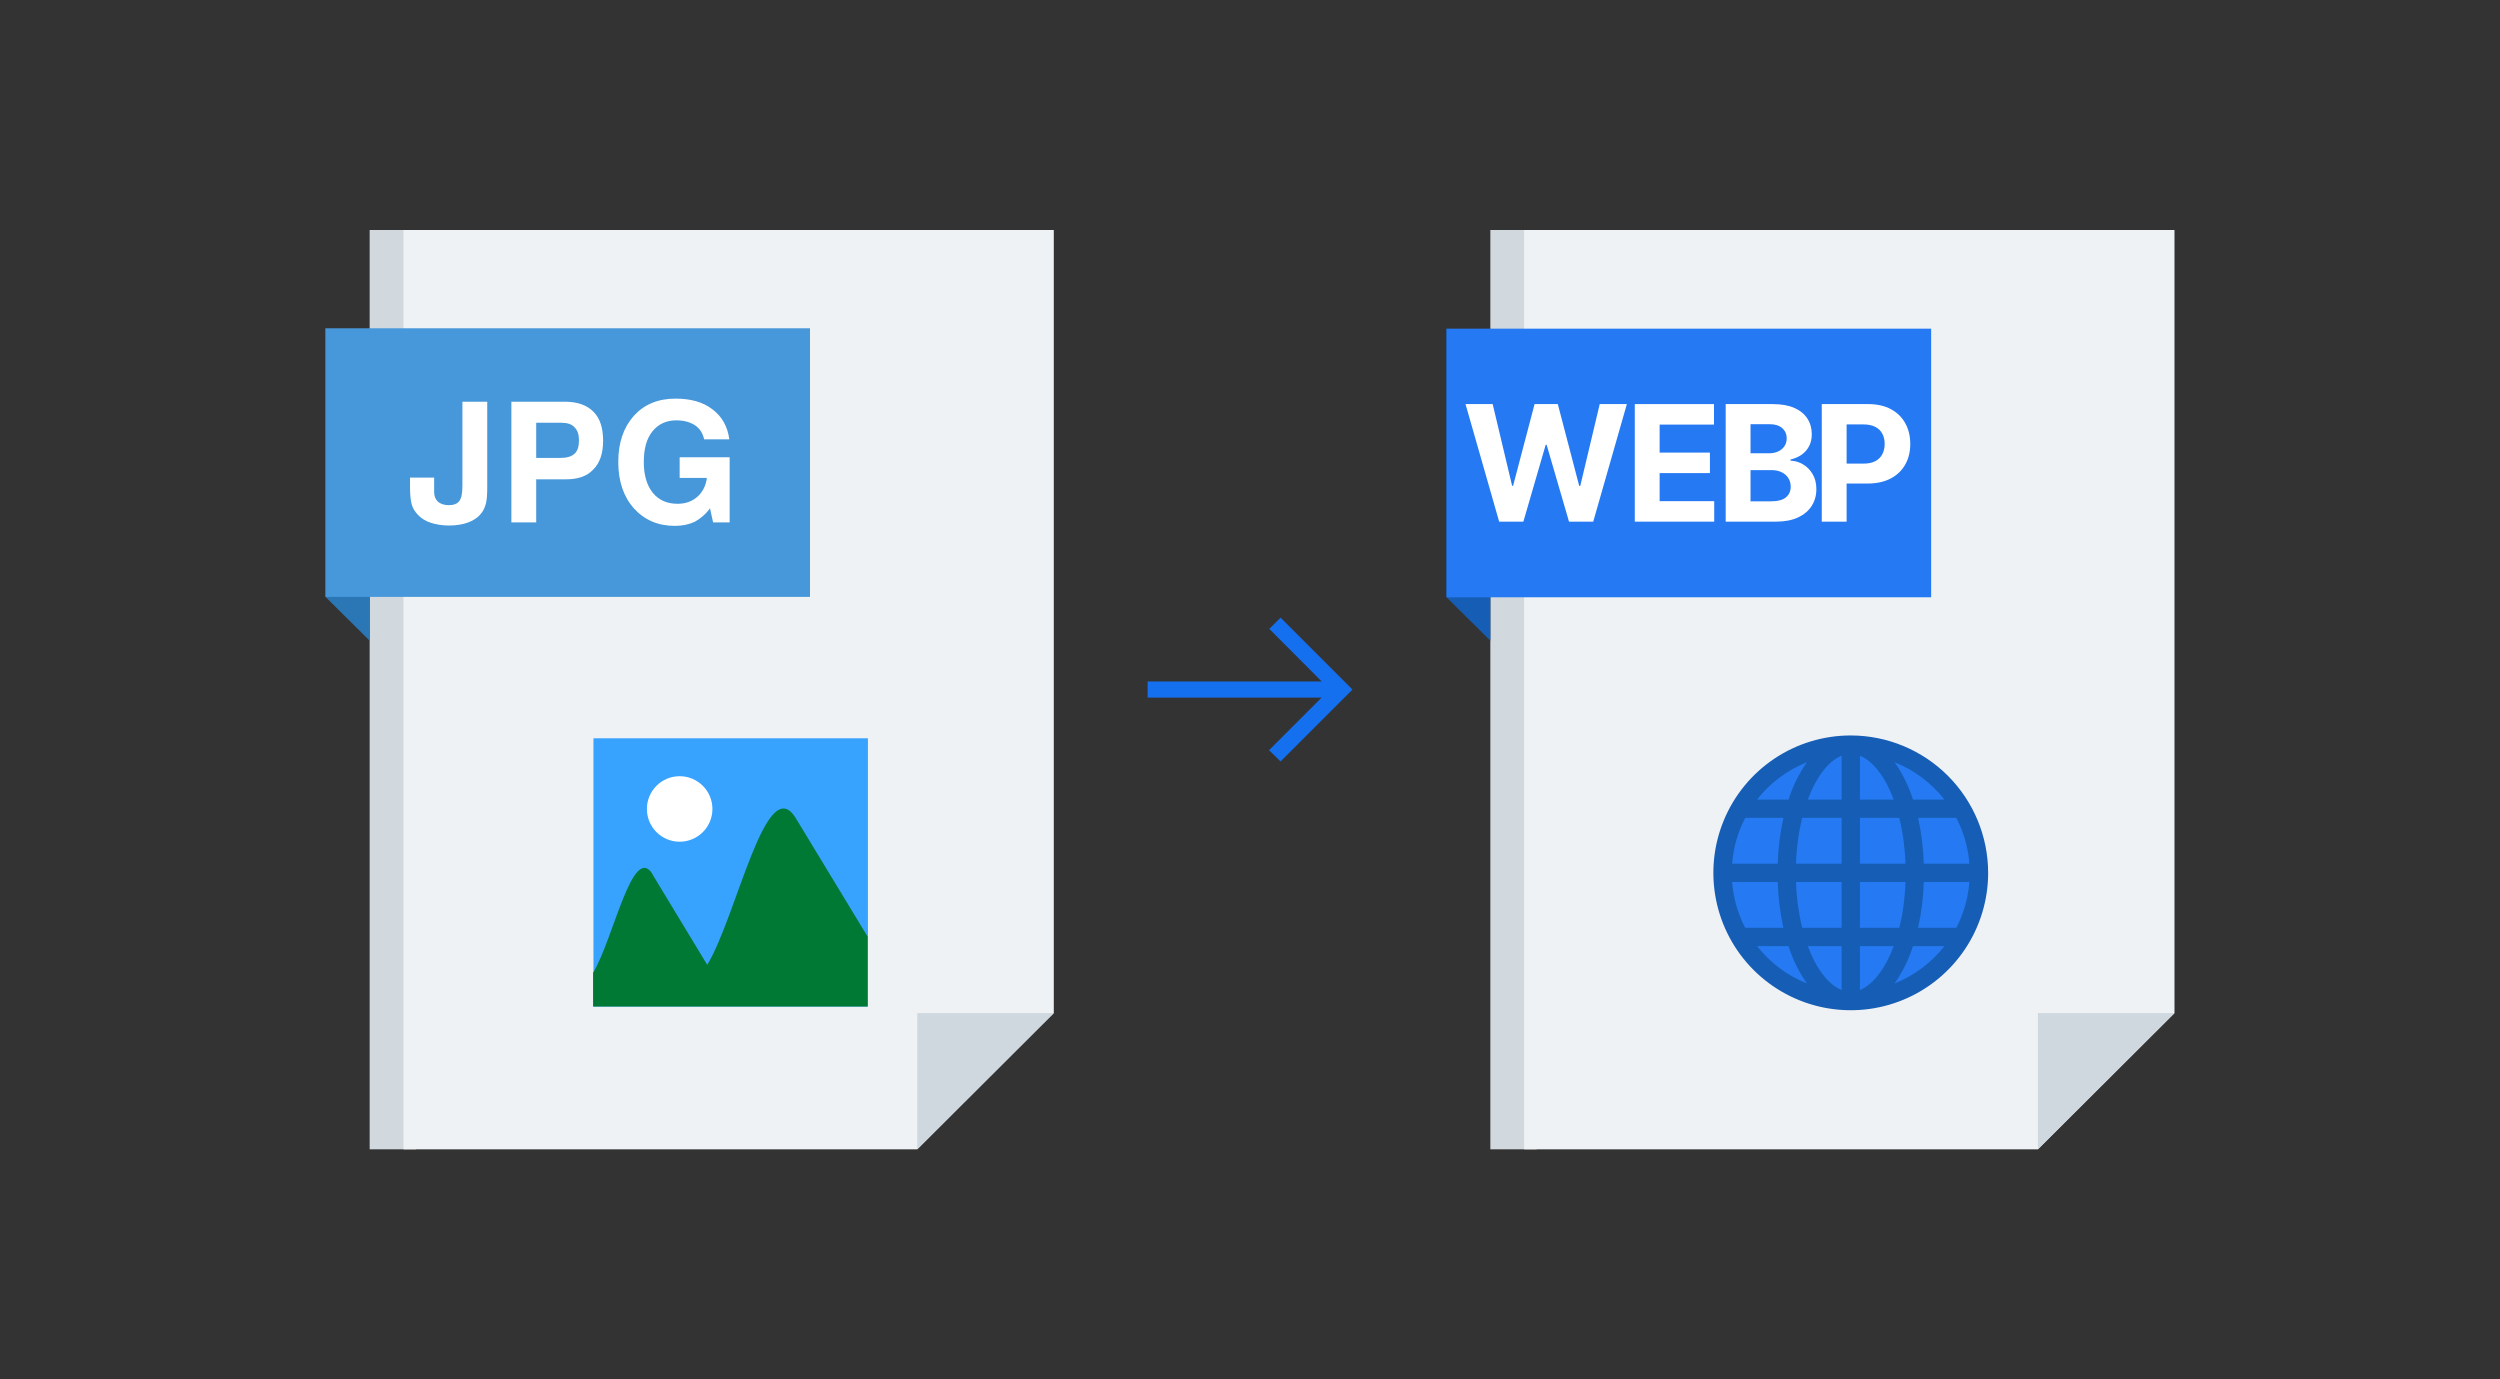
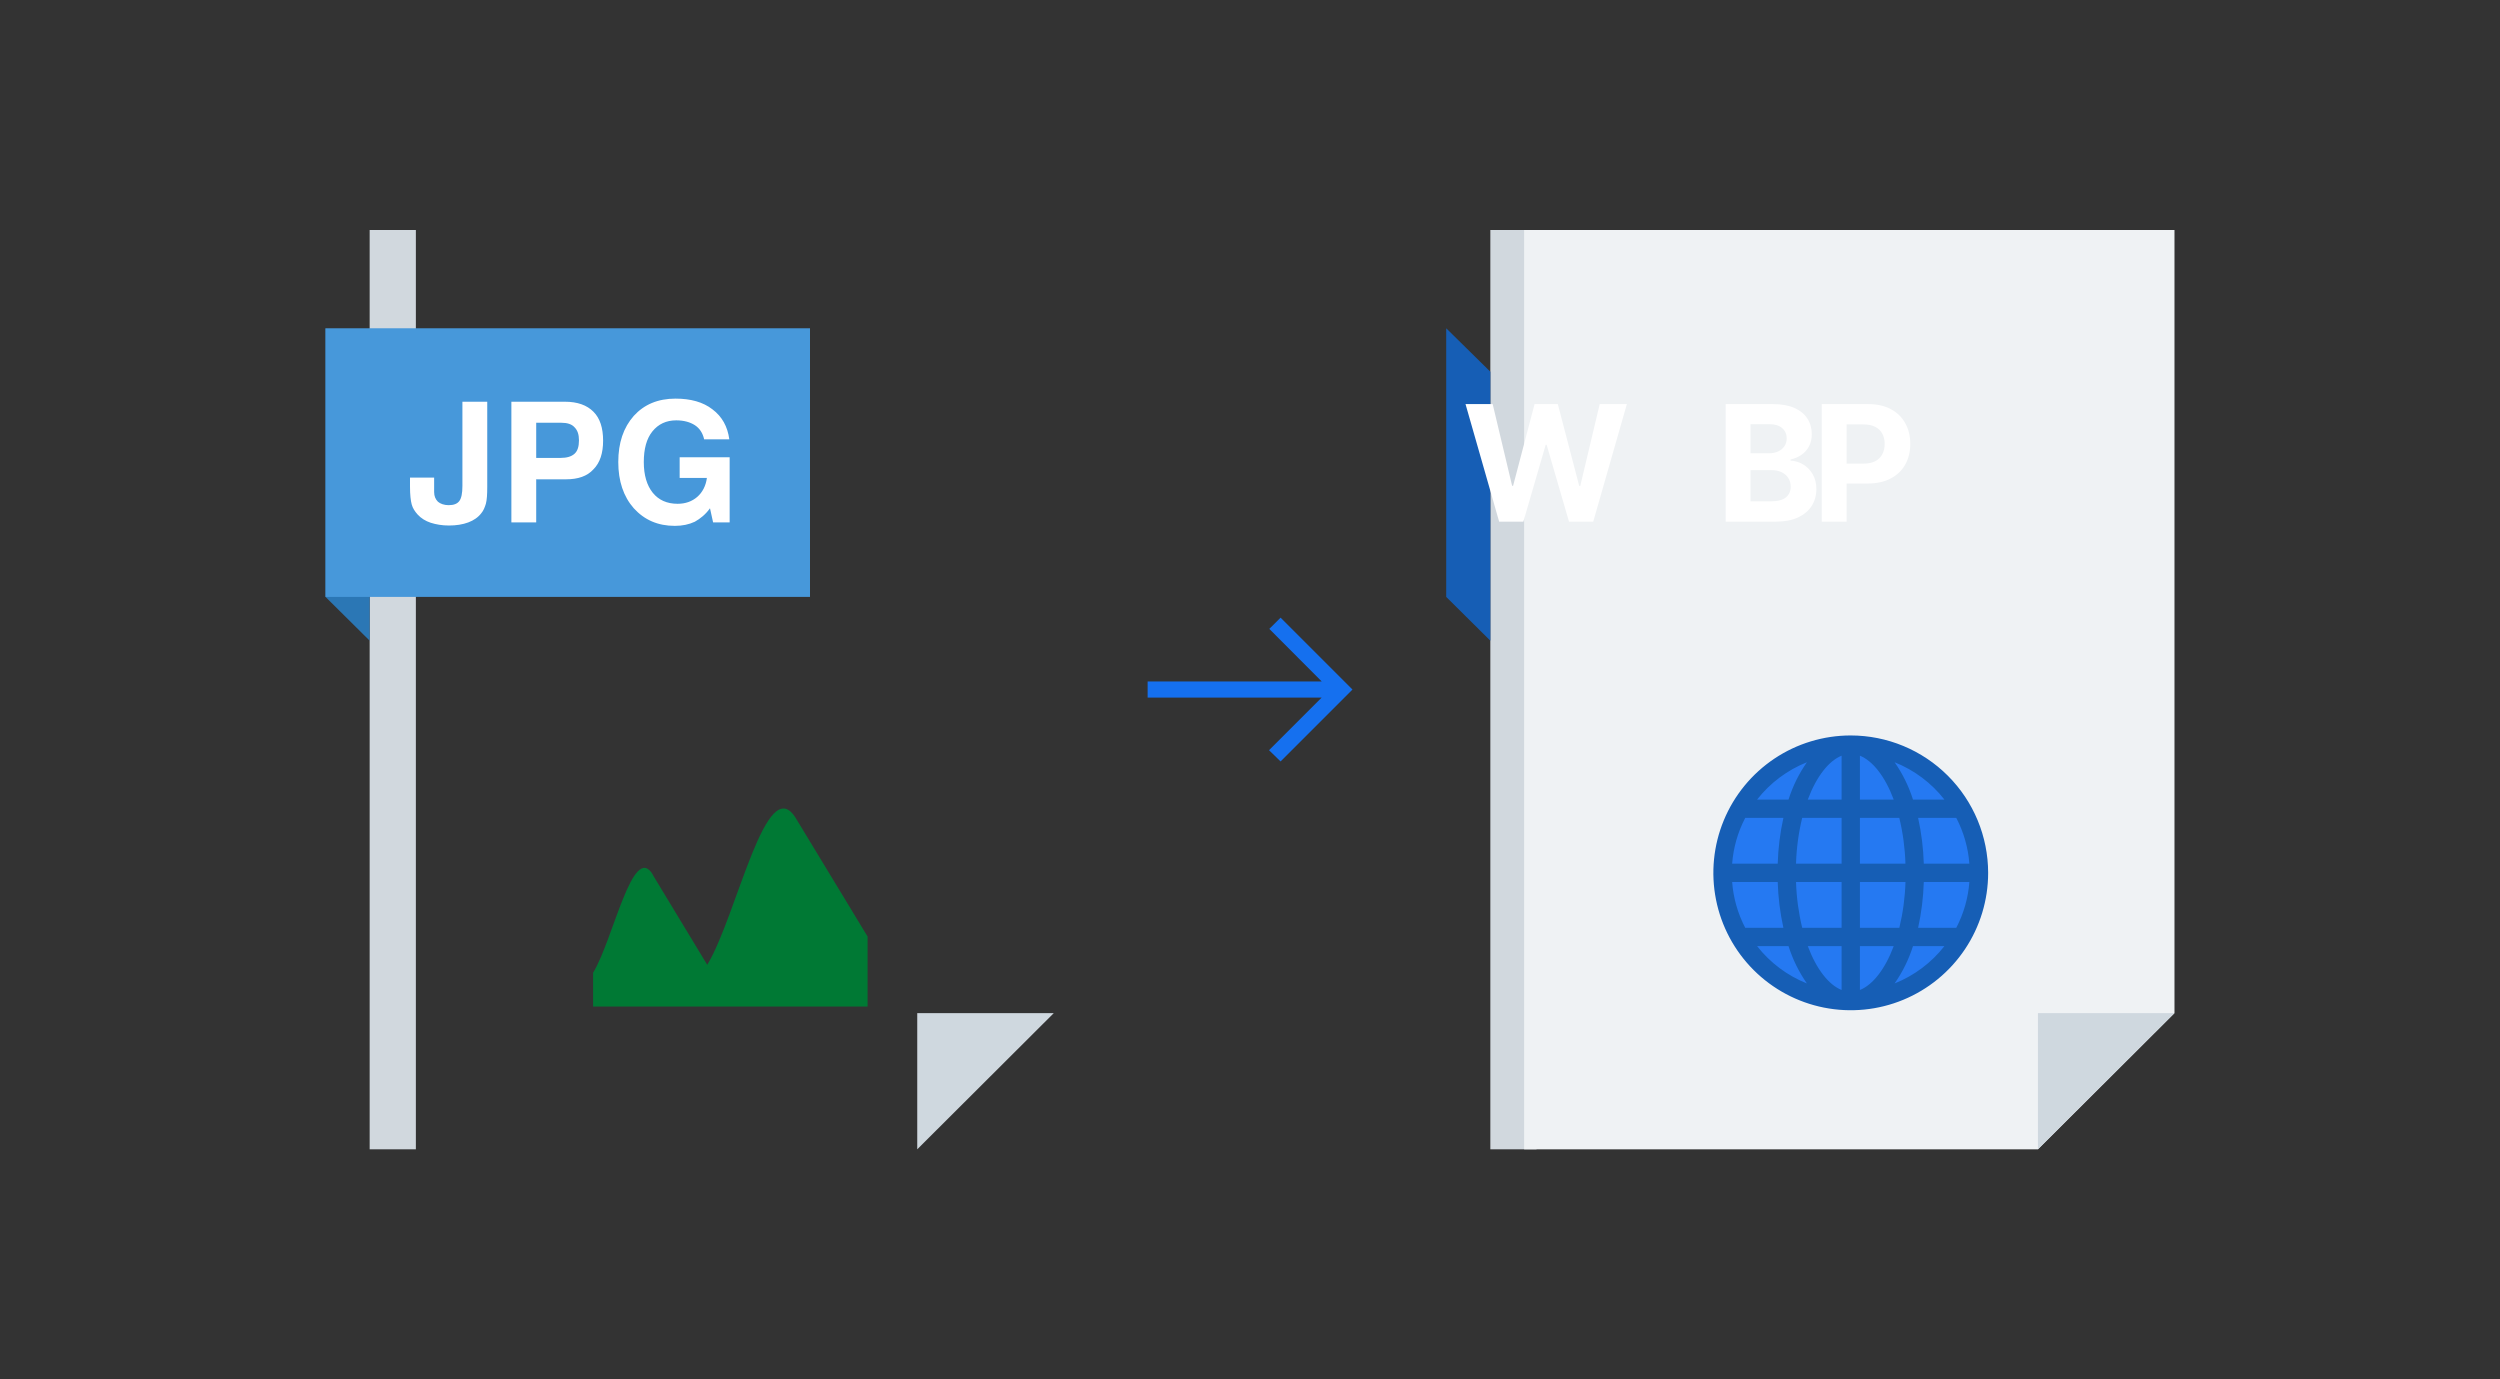
<svg xmlns="http://www.w3.org/2000/svg" width="232" height="128" viewBox="0 0 232 128" fill="none">
  <rect x="0" y="0" width="232" height="128" fill="#333333" stroke="none" />
  <path d="M38.592 106.656H34.304V21.344H38.592V106.656Z" fill="#D1D8DE" />
-   <path d="M85.12 106.656H37.44V21.344H97.792V94.016L85.12 106.656Z" fill="#EFF2F4" />
  <path d="M30.208 55.392V30.464L34.304 34.496V59.456L30.208 55.392Z" fill="#2B77B5" />
  <path d="M85.12 94.016H97.792L85.12 106.656V94.016Z" fill="#CFD8DF" />
  <path d="M30.208 55.392V30.464H75.168V55.392H30.208Z" fill="#4798DA" />
  <path d="M38.048 44.32H40.288V45.664C40.288 46.048 40.416 46.336 40.64 46.56C40.864 46.752 41.216 46.88 41.632 46.88C42.112 46.88 42.432 46.752 42.624 46.496C42.816 46.24 42.912 45.792 42.912 45.088V37.28H45.216V45.184C45.216 45.888 45.184 46.4 45.088 46.752C44.992 47.072 44.864 47.392 44.672 47.616C44.384 48 43.968 48.288 43.456 48.48C42.944 48.672 42.336 48.768 41.664 48.768C41.024 48.768 40.48 48.672 39.968 48.512C39.488 48.352 39.072 48.096 38.752 47.744C38.496 47.456 38.304 47.168 38.208 46.816C38.112 46.464 38.048 45.92 38.048 45.152V44.288V44.32ZM49.76 42.496H52C52.608 42.496 53.024 42.368 53.312 42.112C53.6 41.856 53.728 41.44 53.728 40.864C53.728 40.32 53.6 39.936 53.312 39.648C53.056 39.36 52.64 39.232 52.096 39.232H49.76V42.464V42.496ZM49.76 44.512V48.48H47.456V37.28H52.416C53.6 37.28 54.464 37.6 55.072 38.208C55.68 38.816 55.968 39.712 55.968 40.896C55.968 42.048 55.68 42.944 55.072 43.552C54.496 44.192 53.632 44.48 52.544 44.48H49.728L49.76 44.512ZM65.888 47.168C65.472 47.744 64.992 48.128 64.48 48.416C63.936 48.672 63.328 48.8 62.624 48.8C61.056 48.8 59.808 48.256 58.816 47.168C57.856 46.08 57.376 44.64 57.376 42.88C57.376 41.088 57.856 39.68 58.816 38.592C59.776 37.536 61.056 36.992 62.688 36.992C64.096 36.992 65.248 37.312 66.112 37.984C67.008 38.656 67.52 39.584 67.68 40.768H65.344C65.216 40.192 64.928 39.744 64.48 39.456C64.032 39.168 63.456 39.008 62.752 39.008C61.824 39.008 61.088 39.36 60.544 40.032C60 40.704 59.744 41.664 59.744 42.88C59.744 44.096 60.032 45.056 60.576 45.728C61.12 46.4 61.888 46.752 62.88 46.752C63.616 46.752 64.224 46.528 64.704 46.112C65.184 45.696 65.504 45.088 65.6 44.352H63.072V42.432H67.712V48.48H66.176L65.888 47.168Z" fill="white" />
-   <path fill-rule="evenodd" clip-rule="evenodd" d="M80.544 68.512H55.072V93.408H80.544V68.512Z" fill="#38A3FF" />
  <path fill-rule="evenodd" clip-rule="evenodd" d="M60.576 81.184L65.632 89.536C68.384 84.992 71.104 71.424 73.856 75.936L80.512 86.912V93.408H55.04V90.272C56.896 87.232 58.72 78.112 60.576 81.152V81.184Z" fill="#007934" />
-   <path d="M63.072 78.112C64.751 78.112 66.112 76.751 66.112 75.072C66.112 73.393 64.751 72.032 63.072 72.032C61.393 72.032 60.032 73.393 60.032 75.072C60.032 76.751 61.393 78.112 63.072 78.112Z" fill="white" />
  <mask id="mask0_2064_69349" style="mask-type:alpha" maskUnits="userSpaceOnUse" x="104" y="52" width="24" height="24">
    <rect x="104" y="52" width="24" height="24" fill="#D9D9D9" />
  </mask>
  <g mask="url(#mask0_2064_69349)">
    <path d="M118.837 70.663L117.767 69.619L122.646 64.74H106.5V63.24H122.656L117.792 58.361L118.837 57.317L125.51 63.99L118.837 70.663Z" fill="#1570EF" />
  </g>
  <path d="M142.592 106.656H138.304V21.344H142.592V106.656Z" fill="#D1D8DE" />
  <path d="M189.12 106.656H141.44V21.344H201.792V94.016L189.12 106.656Z" fill="#EFF2F4" />
  <path d="M171.75 92.75C178.239 92.75 183.5 87.433 183.5 80.875C183.5 74.317 178.239 69 171.75 69C165.261 69 160 74.317 160 80.875C160 87.433 165.261 92.75 171.75 92.75Z" fill="#2579F2" />
  <path d="M171.75 68.25C169.228 68.25 166.763 68.998 164.666 70.399C162.57 71.8 160.936 73.791 159.971 76.121C159.006 78.451 158.753 81.014 159.245 83.487C159.737 85.961 160.951 88.233 162.734 90.016C164.518 91.799 166.789 93.013 169.263 93.505C171.736 93.997 174.299 93.745 176.629 92.779C178.959 91.814 180.95 90.18 182.351 88.084C183.752 85.987 184.5 83.522 184.5 81C184.496 77.62 183.152 74.379 180.761 71.989C178.371 69.598 175.13 68.254 171.75 68.25ZM160.743 81.85H164.972C165.014 83.28 165.191 84.703 165.499 86.1H161.957C161.268 84.781 160.855 83.334 160.743 81.85ZM172.6 74.2V70.129C173.785 70.604 174.932 72.046 175.736 74.2H172.6ZM176.255 75.9C176.591 77.293 176.783 78.717 176.825 80.15H172.6V75.9H176.255ZM170.9 70.129V74.2H167.764C168.568 72.046 169.715 70.604 170.9 70.129ZM170.9 75.9V80.15H166.671C166.714 78.717 166.905 77.293 167.242 75.9H170.9ZM164.972 80.15H160.743C160.855 78.666 161.268 77.219 161.957 75.9H165.499C165.191 77.297 165.014 78.72 164.972 80.15ZM166.672 81.85H170.9V86.1H167.245C166.907 84.707 166.716 83.283 166.672 81.85ZM170.9 87.8V91.871C169.715 91.396 168.568 89.954 167.764 87.8H170.9ZM172.6 91.871V87.8H175.736C174.932 89.954 173.785 91.396 172.6 91.871ZM172.6 86.1V81.85H176.829C176.786 83.283 176.595 84.707 176.258 86.1H172.6ZM178.528 81.85H182.757C182.645 83.334 182.232 84.781 181.543 86.1H178.001C178.309 84.703 178.486 83.28 178.528 81.85ZM178.528 80.15C178.486 78.72 178.309 77.297 178.001 75.9H181.543C182.232 77.219 182.645 78.666 182.757 80.15H178.528ZM180.442 74.2H177.525C177.135 72.966 176.56 71.798 175.819 70.736C177.639 71.462 179.234 72.657 180.442 74.2ZM167.681 70.736C166.94 71.798 166.365 72.966 165.975 74.2H163.058C164.266 72.657 165.861 71.462 167.681 70.736ZM163.059 87.8H165.975C166.365 89.034 166.94 90.202 167.681 91.264C165.861 90.538 164.266 89.343 163.059 87.8ZM175.819 91.264C176.56 90.202 177.135 89.034 177.525 87.8H180.441C179.234 89.343 177.639 90.538 175.819 91.264Z" fill="#165EB5" />
  <path d="M134.208 55.392V30.464L138.304 34.496V59.456L134.208 55.392Z" fill="#165EB5" />
  <path d="M189.12 94.016H201.792L189.12 106.656V94.016Z" fill="#CFD8DF" />
-   <path d="M134.25 55.428V30.5H179.21V55.428H134.25Z" fill="#2579F2" />
  <path d="M169.06 48.409V37.5H173.364C174.191 37.5 174.896 37.658 175.478 37.974C176.061 38.287 176.505 38.722 176.81 39.279C177.119 39.833 177.273 40.472 177.273 41.197C177.273 41.921 177.117 42.56 176.805 43.114C176.492 43.668 176.039 44.1 175.446 44.409C174.857 44.718 174.143 44.872 173.305 44.872H170.562V43.024H172.932C173.376 43.024 173.742 42.947 174.029 42.795C174.321 42.639 174.537 42.424 174.679 42.15C174.825 41.873 174.898 41.555 174.898 41.197C174.898 40.834 174.825 40.519 174.679 40.249C174.537 39.975 174.321 39.764 174.029 39.615C173.738 39.462 173.369 39.386 172.921 39.386H171.366V48.409H169.06Z" fill="white" />
  <path d="M160.143 48.409V37.5H164.51C165.313 37.5 165.982 37.619 166.519 37.857C167.055 38.095 167.458 38.425 167.728 38.848C167.998 39.267 168.133 39.75 168.133 40.297C168.133 40.723 168.047 41.097 167.877 41.42C167.706 41.74 167.472 42.003 167.174 42.209C166.879 42.411 166.542 42.555 166.162 42.64V42.747C166.577 42.765 166.966 42.882 167.328 43.098C167.694 43.315 167.991 43.619 168.218 44.009C168.445 44.396 168.559 44.858 168.559 45.394C168.559 45.973 168.415 46.49 168.127 46.944C167.843 47.395 167.422 47.752 166.865 48.015C166.307 48.278 165.62 48.409 164.803 48.409H160.143ZM162.449 46.523H164.329C164.972 46.523 165.441 46.401 165.736 46.156C166.03 45.907 166.178 45.577 166.178 45.165C166.178 44.863 166.105 44.597 165.959 44.366C165.814 44.135 165.606 43.954 165.336 43.823C165.07 43.691 164.752 43.626 164.383 43.626H162.449V46.523ZM162.449 42.065H164.159C164.475 42.065 164.756 42.01 165.001 41.9C165.249 41.786 165.444 41.626 165.586 41.42C165.732 41.215 165.805 40.968 165.805 40.68C165.805 40.286 165.665 39.968 165.384 39.727C165.107 39.485 164.713 39.364 164.202 39.364H162.449V42.065Z" fill="white" />
-   <path d="M151.708 48.409V37.5H159.059V39.402H154.014V42.001H158.681V43.903H154.014V46.507H159.08V48.409H151.708Z" fill="white" />
  <path d="M139.121 48.409L136 37.5H138.52L140.325 45.08H140.416L142.408 37.5H144.565L146.552 45.096H146.648L148.454 37.5H150.973L147.852 48.409H145.604L143.527 41.277H143.441L141.369 48.409H139.121Z" fill="white" />
</svg>